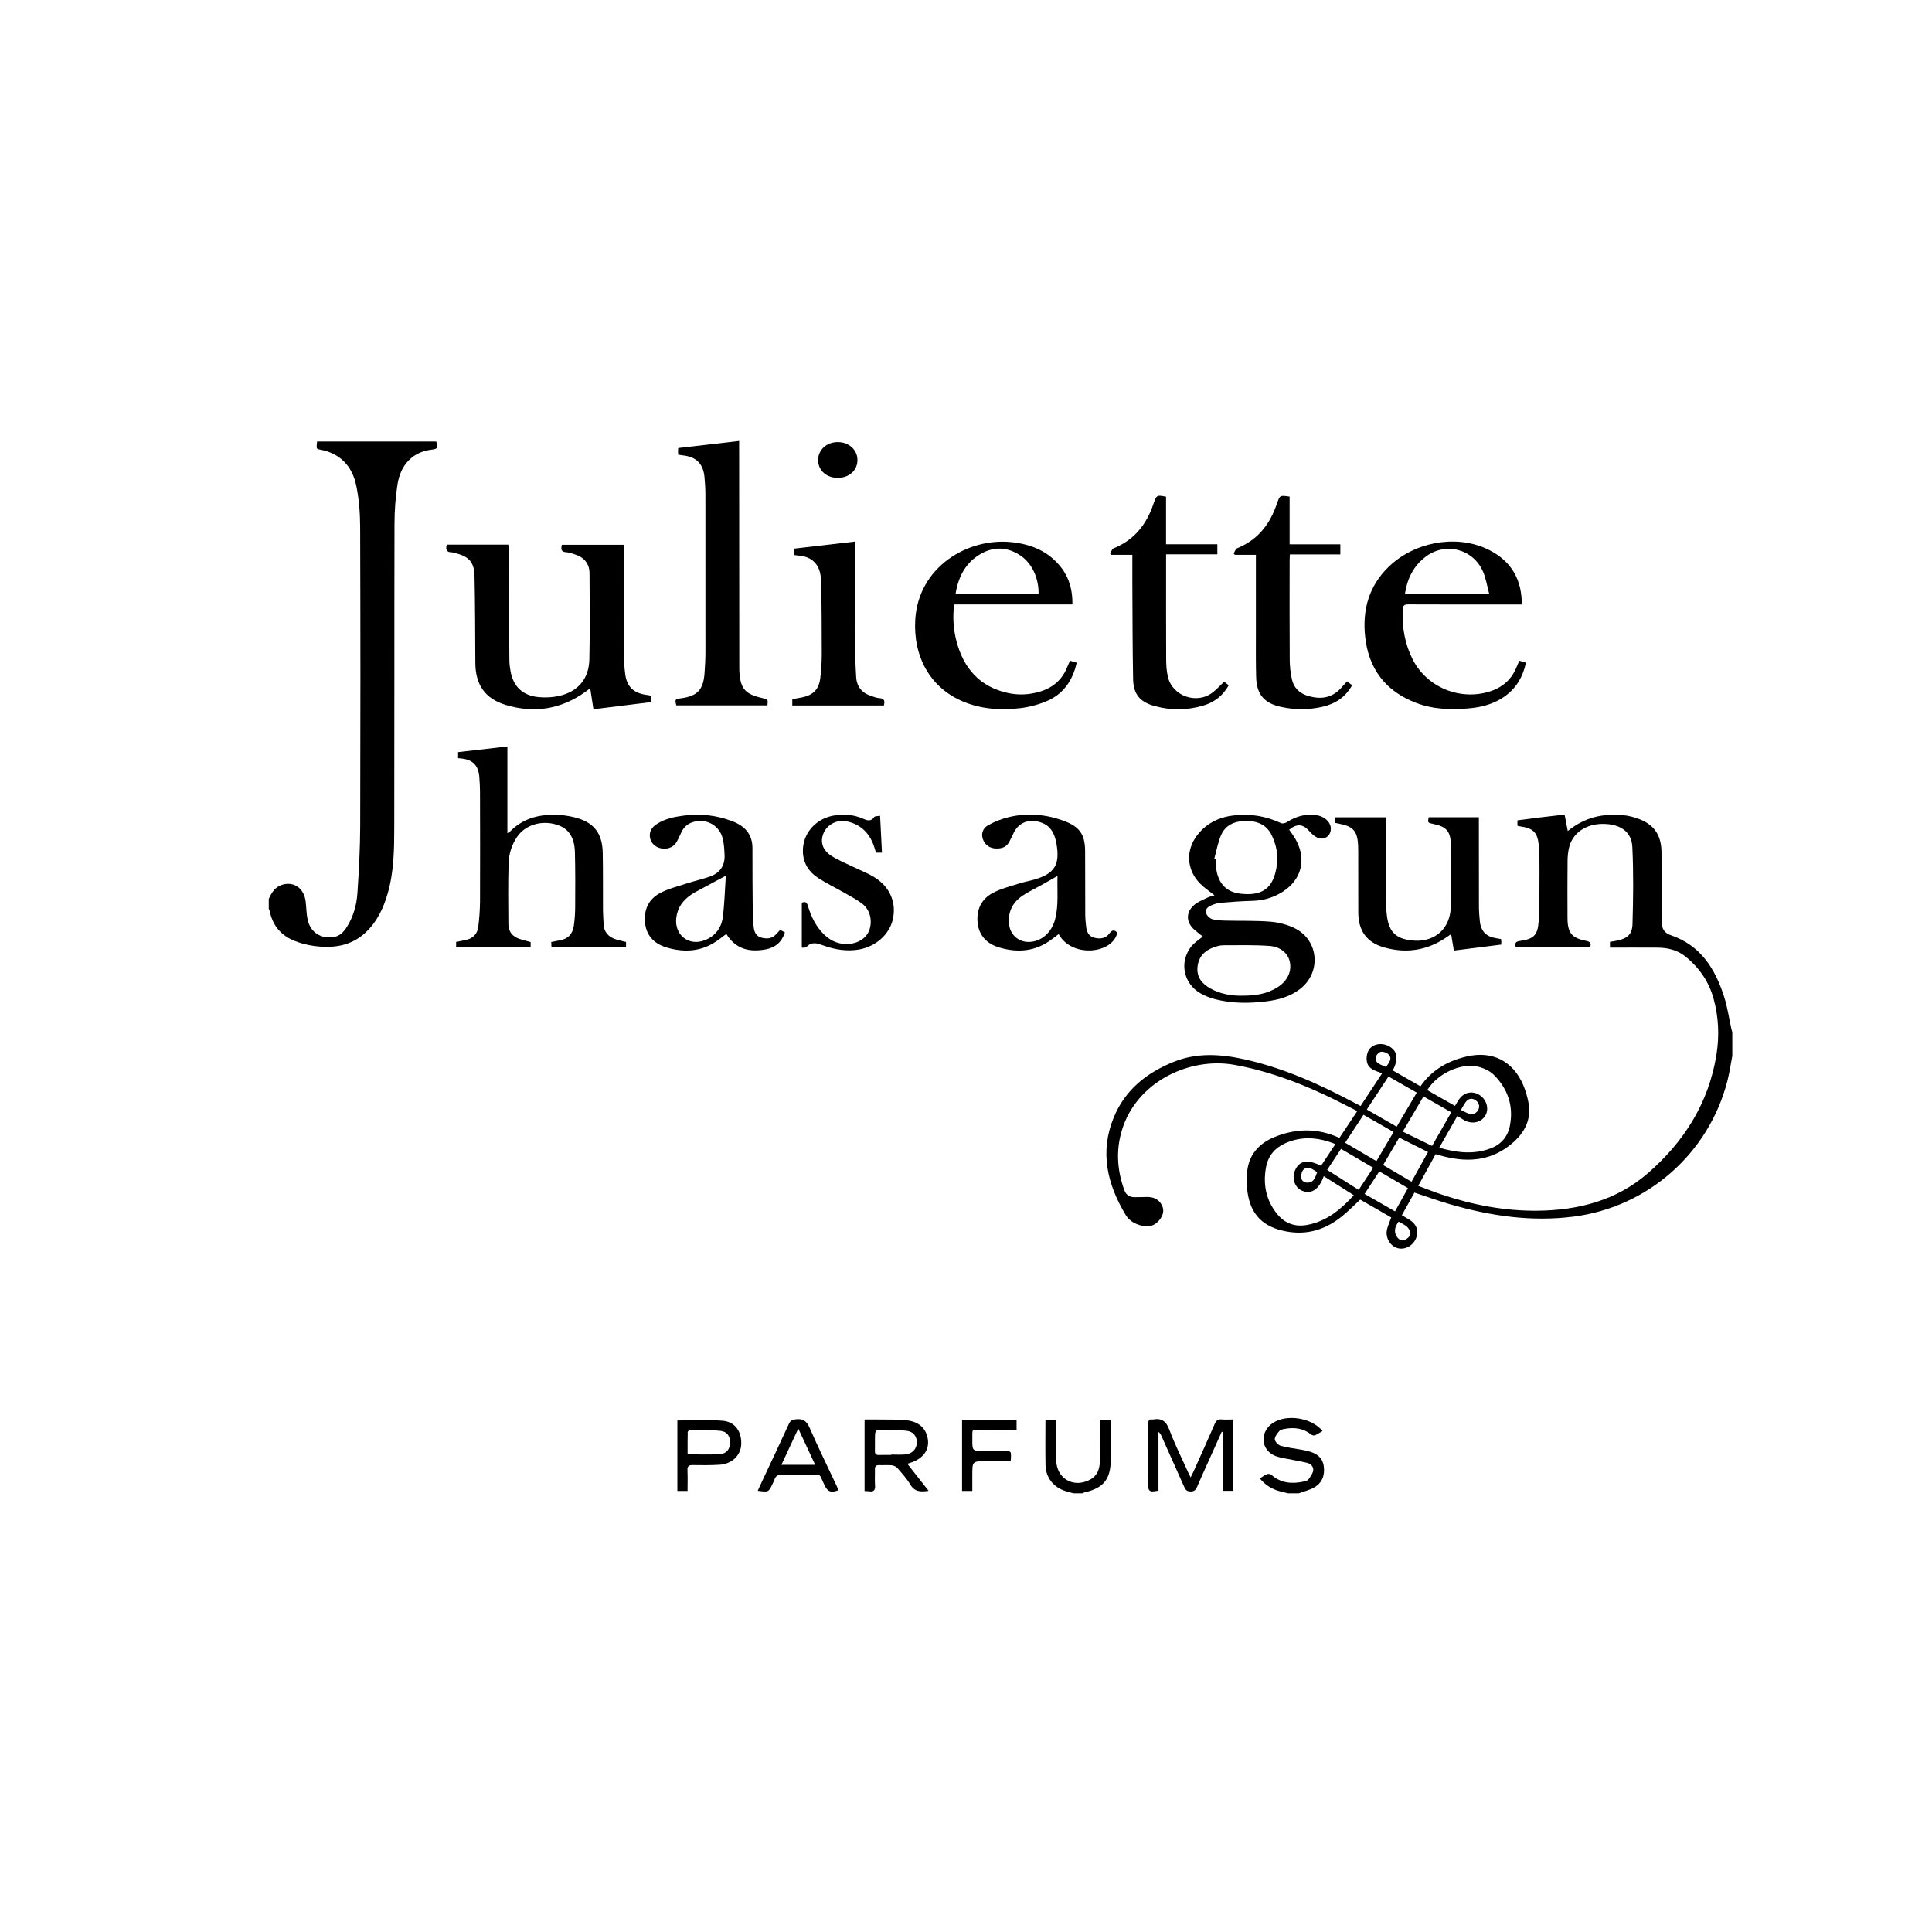
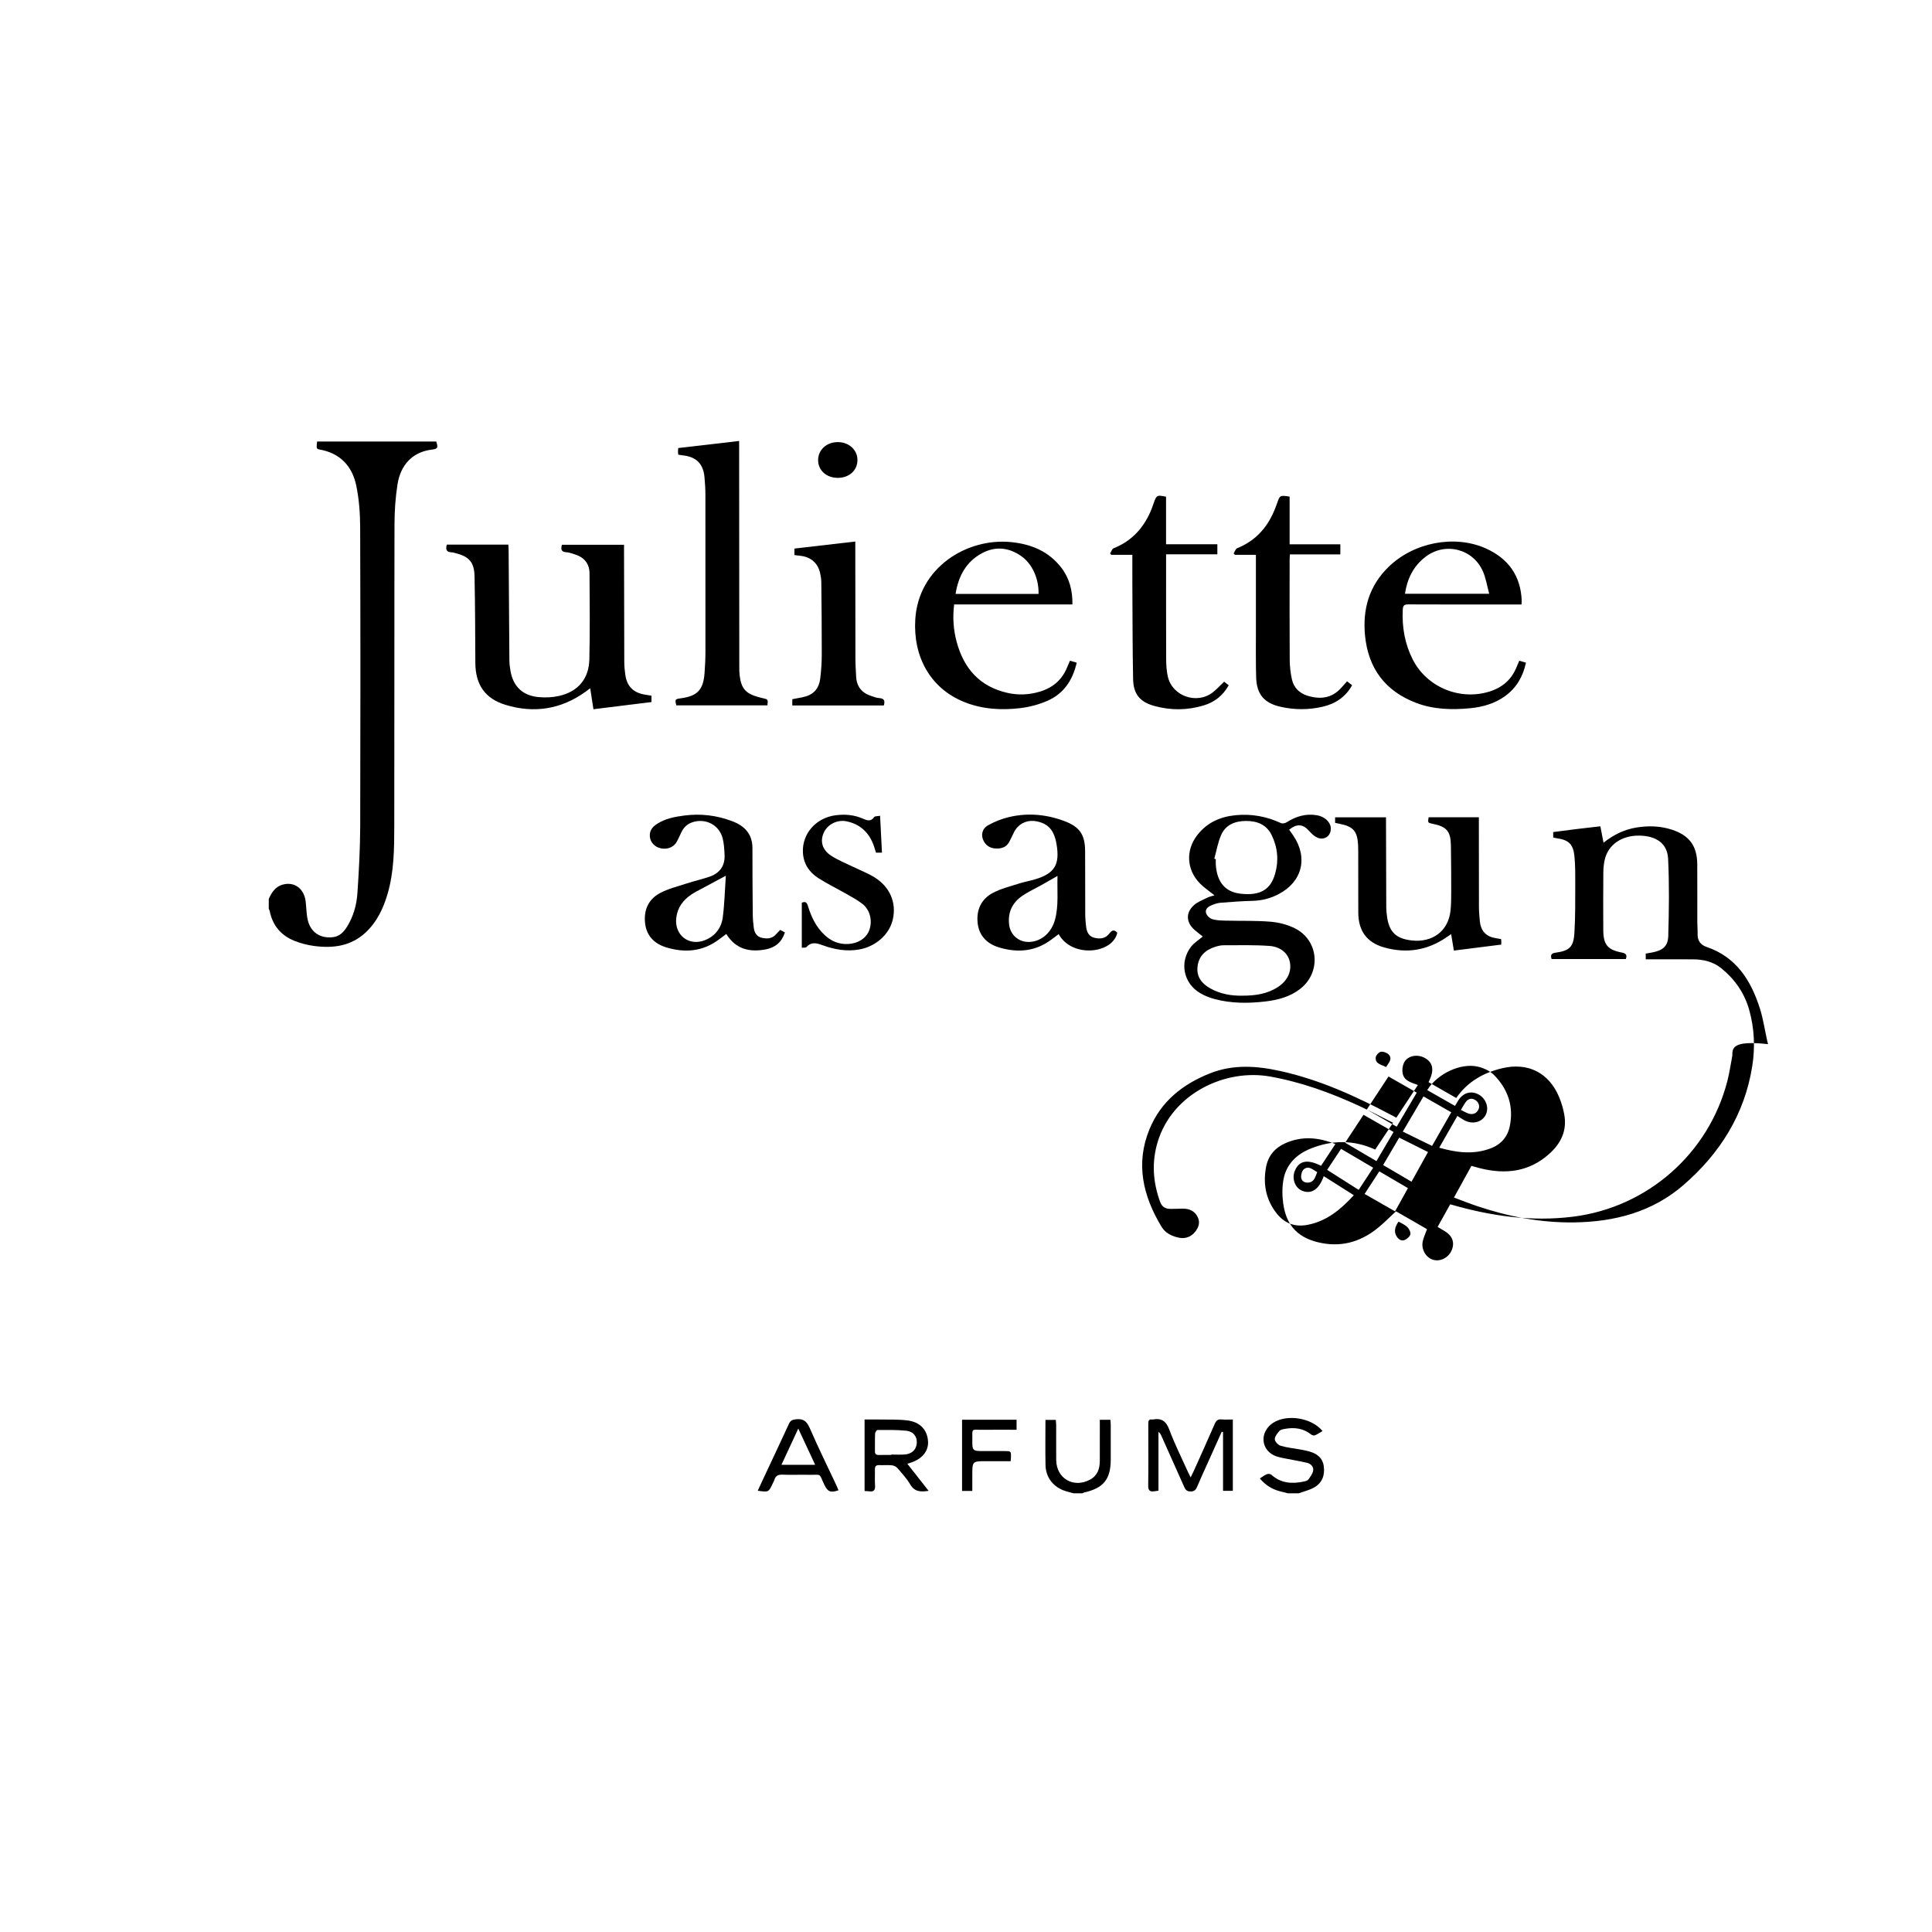
<svg xmlns="http://www.w3.org/2000/svg" version="1.1" id="Layer_1" x="0px" y="0px" viewBox="0 0 2834.646 2834.646" style="enable-background:new 0 0 2834.646 2834.646;" xml:space="preserve">
  <g id="_x36_F2Kw6.tif">
    <g>
      <g>
-         <path d="M2541.653,1549.096c-2.379,12.317-4.116,24.798-7.237,36.924c-27.42,106.564-117.309,185.391-226.128,199.072     c-61.625,7.748-121.513-0.992-180.54-18.156c-17.331-5.04-34.335-11.201-52.482-17.176c-5.824,10.461-12.031,21.61-18.47,33.176     c3.723,2.229,7.157,4.284,10.59,6.341c11.366,6.812,14.928,17.181,9.795,28.51c-4.817,10.631-16.662,16.489-27.04,13.372     c-10.398-3.123-17.599-15.101-15.221-26.72c1.214-5.932,3.99-11.545,6.359-18.134c-6.903-4.002-14.645-8.515-22.412-12.987     c-7.815-4.499-15.654-8.956-23.164-13.249c-8.773,8.131-16.788,16.279-25.542,23.535c-24.144,20.013-51.443,29.014-83.007,23.131     c-33.797-6.3-52.379-24.47-56.922-58.491c-1.549-11.597-1.673-23.933,0.52-35.363c4.23-22.05,19.131-36.477,39.403-44.691     c31.342-12.7,62.886-13.395,95.045,1.305c8.359-12.539,16.99-25.487,26.216-39.327c-16.636-8.314-32.995-17.016-49.789-24.777     c-41.781-19.31-84.776-34.841-130.344-43.036c-66.244-11.913-143.854,25.019-165.264,96.085     c-8.919,29.604-6.879,58.68,3.534,87.546c2.699,7.482,7.729,10.46,15.091,10.505c5.953,0.036,11.907-0.204,17.86-0.307     c9.823-0.17,17.834,3.176,22.345,12.367c3.823,7.79,1.428,14.875-3.575,21.264c-6.37,8.135-15.026,10.998-24.815,8.809     c-9.967-2.229-19.251-6.833-24.674-15.813c-27.282-45.178-38.635-92.777-17.551-143.609     c16.753-40.39,48.361-65.515,88.289-81.443c34.343-13.7,69.079-11.157,103.936-3.426     c57.398,12.731,110.351,36.835,161.962,64.245c2.473,1.313,4.959,2.601,7.855,4.119c10.595-16.073,20.898-31.703,31.607-47.949     c-9.635-3.692-20.184-5.852-22.377-17.085c-0.931-4.77-0.254-10.605,1.73-15.045c4.721-10.562,19.037-13.806,30.361-7.768     c12.748,6.797,14.86,18.369,5.893,35.667c13.471,7.719,26.986,15.463,40.642,23.289c16.673-24.066,40.061-37.167,67.481-43.671     c37.721-8.948,68.462,6.555,83.429,42.183c3.38,8.046,5.877,16.633,7.505,25.214c4.518,23.818-4.58,42.779-22.162,58.446     c-29.662,26.432-63.988,30.153-101.007,20.97c-4.375-1.085-8.702-2.364-12.981-3.533c-8.356,15.169-16.656,30.236-25.592,46.456     c11.8,4.375,22.968,8.855,34.357,12.68c45.902,15.413,92.986,24.39,141.524,23.794c59.494-0.73,115.064-15.144,160.844-54.802     c53.35-46.216,89.595-103.354,100.89-174.243c4.43-27.803,3.157-55.742-4.465-82.874c-6.865-24.438-20.947-44.695-40.691-60.778     c-11.991-9.768-26.238-13.161-41.334-13.278c-23.083-0.178-46.168-0.047-69.756-0.047c0-2.87,0-5.329,0-8.401     c3.076-0.533,6.301-1.038,9.504-1.656c15.363-2.962,23.094-8.869,23.535-24.222c1.086-37.805,1.618-75.73-0.247-113.477     c-1.107-22.419-17.754-33.556-42.694-33.731c-25.491-0.179-45.145,13.343-50.207,35.078c-1.446,6.206-2.059,12.73-2.111,19.115     c-0.23,28.109-0.259,56.221-0.081,84.331c0.137,21.56,6.277,28.997,27.437,33.096c5.88,1.139,7.82,3.498,5.657,9.461     c-36.259,0-72.57,0-108.903,0c-2.009-5.806-0.405-8.434,5.681-9.28c20.308-2.825,26.474-8.235,27.736-28.597     c1.486-23.975,1.187-48.072,1.286-72.118c0.056-13.559,0.107-27.194-1.187-40.665c-1.732-18.031-8.571-24.208-26.618-26.67     c-1.399-0.191-2.768-0.601-4.55-0.997c0-2.556,0-5.03,0-7.969c11.48-1.482,22.759-2.999,34.055-4.38     c11.331-1.385,22.679-2.635,35.133-4.073c1.502,7.784,3,15.541,4.646,24.073c14.719-11.697,30.598-19.467,48.601-22.335     c17.397-2.772,34.666-2.298,51.542,3.173c25.697,8.33,37.223,23.92,37.377,50.803c0.163,28.35,0.012,56.701,0.068,85.052     c0.011,5.713,0.65,11.436,0.445,17.135c-0.349,9.694,4.183,16.049,13.006,19.038c43.956,14.89,65.41,49.428,78.49,90.709     c4.783,15.095,7.044,30.989,10.474,46.515c0.405,1.833,0.93,3.639,1.399,5.457     C2541.653,1526.221,2541.653,1537.658,2541.653,1549.096z M1959.305,1678.589c-25.242-10.155-49.405-11.984-73.647-1.179     c-15.09,6.726-24.949,18.388-28.034,34.65c-4.743,25.006-0.389,48.357,15.783,68.595c11.54,14.441,26.676,19.961,45.028,16.451     c28.115-5.378,48.633-22.445,67.912-43.474c-15.027-9.525-29.468-18.678-44.146-27.982c-6.845,19.604-18.252,26.966-31.74,21.415     c-10.652-4.384-15.501-18.136-10.482-29.728c6.283-14.51,18.488-16.824,38.249-6.867     C1944.967,1700.276,1951.748,1690.019,1959.305,1678.589z M2094.055,1599.404c13.505,7.696,26.984,15.377,40.686,23.185     c1.924-3.163,3.393-5.592,4.874-8.013c7.094-11.597,19.435-14.926,30.635-8.267c10.49,6.238,14.777,19.665,9.471,29.665     c-5.658,10.662-19.049,14.104-31.009,7.806c-3.467-1.826-6.681-4.133-10.44-6.488c-8.933,15.635-17.574,30.76-26.63,46.611     c25.664,7.335,50.003,10.286,74.638,1.304c15.891-5.794,25.757-17.015,29-33.383c5.708-28.806-2.896-53.908-23.078-74.411     c-6.091-6.188-15.531-10.57-24.167-12.483C2142.558,1559.288,2108.768,1575.524,2094.055,1599.404z M2037.225,1579.439     c-10.868,16.543-21.234,32.321-31.844,48.471c14.979,8.595,29.144,16.723,43.85,25.162c9.907-16.806,19.515-33.103,29.45-49.957     C2064.735,1595.151,2051.381,1587.524,2037.225,1579.439z M2129.329,1631.976c-13.821-7.896-26.972-15.408-40.771-23.291     c-10.026,17.041-19.852,33.74-30.375,51.626c14.843,7.248,28.781,14.054,42.938,20.967     C2110.884,1664.214,2119.846,1648.551,2129.329,1631.976z M2044.678,1660.841c-14.947-8.54-29.467-16.836-44.117-25.206     c-9.137,13.877-17.844,27.101-26.97,40.96c15.513,9.119,30.514,17.937,45.922,26.995     C2028.027,1689.126,2036.18,1675.276,2044.678,1660.841z M2052.929,1669.142c-7.896,13.461-15.652,26.681-23.589,40.213     c14.282,8.39,27.745,16.299,41.655,24.47c8.29-14.932,16.296-29.352,24.177-43.547     C2080.774,1683.073,2067.198,1676.281,2052.929,1669.142z M1967.6,1685.617c-6.888,10.408-13.494,20.388-20.401,30.824     c15.727,9.975,30.649,19.44,46.282,29.356c7.255-11.069,14.092-21.499,21.291-32.481     C1998.603,1703.821,1983.339,1694.859,1967.6,1685.617z M2065.766,1743.223c-14.552-8.519-28.334-16.588-42.016-24.597     c-7.529,11.527-14.459,22.139-21.605,33.08c15.01,8.597,29.541,16.92,44.677,25.59     C2053.224,1765.781,2059.294,1754.864,2065.766,1743.223z M2052.015,1792.349c-6.235,8.497-6.806,15.836-2.457,22.307     c2.853,4.244,7.063,6.547,11.499,4.605c3.454-1.512,7.585-5.046,8.257-8.328c0.653-3.188-1.889-8.032-4.522-10.643     C2061.383,1796.908,2056.493,1795.016,2052.015,1792.349z M2143.457,1628.525c4.917,2.267,8.77,4.948,12.984,5.767     c5.855,1.138,10.765-1.506,13.101-7.316c2.038-5.068-0.822-11.028-6.067-13.633c-5.852-2.906-10.104-0.405-13.445,4.233     C2147.846,1620.608,2146.148,1623.992,2143.457,1628.525z M1932.62,1719.763c-6.583-3.572-12.402-10.046-19.593-4.194     c-2.799,2.278-4.342,7.877-4.022,11.763c0.413,5.014,4.567,8.193,10.183,7.82     C1928.365,1734.542,1929.678,1726.895,1932.62,1719.763z M2033.596,1565.602c3.659-5.92,9.452-11.207,4.558-17.669     c-2.306-3.045-8.066-5.216-11.923-4.782c-2.987,0.336-7.472,5.147-7.769,8.3     C2017.537,1561.305,2026.956,1561.777,2033.596,1565.602z" />
+         <path d="M2541.653,1549.096c-2.379,12.317-4.116,24.798-7.237,36.924c-27.42,106.564-117.309,185.391-226.128,199.072     c-61.625,7.748-121.513-0.992-180.54-18.156c-5.824,10.461-12.031,21.61-18.47,33.176     c3.723,2.229,7.157,4.284,10.59,6.341c11.366,6.812,14.928,17.181,9.795,28.51c-4.817,10.631-16.662,16.489-27.04,13.372     c-10.398-3.123-17.599-15.101-15.221-26.72c1.214-5.932,3.99-11.545,6.359-18.134c-6.903-4.002-14.645-8.515-22.412-12.987     c-7.815-4.499-15.654-8.956-23.164-13.249c-8.773,8.131-16.788,16.279-25.542,23.535c-24.144,20.013-51.443,29.014-83.007,23.131     c-33.797-6.3-52.379-24.47-56.922-58.491c-1.549-11.597-1.673-23.933,0.52-35.363c4.23-22.05,19.131-36.477,39.403-44.691     c31.342-12.7,62.886-13.395,95.045,1.305c8.359-12.539,16.99-25.487,26.216-39.327c-16.636-8.314-32.995-17.016-49.789-24.777     c-41.781-19.31-84.776-34.841-130.344-43.036c-66.244-11.913-143.854,25.019-165.264,96.085     c-8.919,29.604-6.879,58.68,3.534,87.546c2.699,7.482,7.729,10.46,15.091,10.505c5.953,0.036,11.907-0.204,17.86-0.307     c9.823-0.17,17.834,3.176,22.345,12.367c3.823,7.79,1.428,14.875-3.575,21.264c-6.37,8.135-15.026,10.998-24.815,8.809     c-9.967-2.229-19.251-6.833-24.674-15.813c-27.282-45.178-38.635-92.777-17.551-143.609     c16.753-40.39,48.361-65.515,88.289-81.443c34.343-13.7,69.079-11.157,103.936-3.426     c57.398,12.731,110.351,36.835,161.962,64.245c2.473,1.313,4.959,2.601,7.855,4.119c10.595-16.073,20.898-31.703,31.607-47.949     c-9.635-3.692-20.184-5.852-22.377-17.085c-0.931-4.77-0.254-10.605,1.73-15.045c4.721-10.562,19.037-13.806,30.361-7.768     c12.748,6.797,14.86,18.369,5.893,35.667c13.471,7.719,26.986,15.463,40.642,23.289c16.673-24.066,40.061-37.167,67.481-43.671     c37.721-8.948,68.462,6.555,83.429,42.183c3.38,8.046,5.877,16.633,7.505,25.214c4.518,23.818-4.58,42.779-22.162,58.446     c-29.662,26.432-63.988,30.153-101.007,20.97c-4.375-1.085-8.702-2.364-12.981-3.533c-8.356,15.169-16.656,30.236-25.592,46.456     c11.8,4.375,22.968,8.855,34.357,12.68c45.902,15.413,92.986,24.39,141.524,23.794c59.494-0.73,115.064-15.144,160.844-54.802     c53.35-46.216,89.595-103.354,100.89-174.243c4.43-27.803,3.157-55.742-4.465-82.874c-6.865-24.438-20.947-44.695-40.691-60.778     c-11.991-9.768-26.238-13.161-41.334-13.278c-23.083-0.178-46.168-0.047-69.756-0.047c0-2.87,0-5.329,0-8.401     c3.076-0.533,6.301-1.038,9.504-1.656c15.363-2.962,23.094-8.869,23.535-24.222c1.086-37.805,1.618-75.73-0.247-113.477     c-1.107-22.419-17.754-33.556-42.694-33.731c-25.491-0.179-45.145,13.343-50.207,35.078c-1.446,6.206-2.059,12.73-2.111,19.115     c-0.23,28.109-0.259,56.221-0.081,84.331c0.137,21.56,6.277,28.997,27.437,33.096c5.88,1.139,7.82,3.498,5.657,9.461     c-36.259,0-72.57,0-108.903,0c-2.009-5.806-0.405-8.434,5.681-9.28c20.308-2.825,26.474-8.235,27.736-28.597     c1.486-23.975,1.187-48.072,1.286-72.118c0.056-13.559,0.107-27.194-1.187-40.665c-1.732-18.031-8.571-24.208-26.618-26.67     c-1.399-0.191-2.768-0.601-4.55-0.997c0-2.556,0-5.03,0-7.969c11.48-1.482,22.759-2.999,34.055-4.38     c11.331-1.385,22.679-2.635,35.133-4.073c1.502,7.784,3,15.541,4.646,24.073c14.719-11.697,30.598-19.467,48.601-22.335     c17.397-2.772,34.666-2.298,51.542,3.173c25.697,8.33,37.223,23.92,37.377,50.803c0.163,28.35,0.012,56.701,0.068,85.052     c0.011,5.713,0.65,11.436,0.445,17.135c-0.349,9.694,4.183,16.049,13.006,19.038c43.956,14.89,65.41,49.428,78.49,90.709     c4.783,15.095,7.044,30.989,10.474,46.515c0.405,1.833,0.93,3.639,1.399,5.457     C2541.653,1526.221,2541.653,1537.658,2541.653,1549.096z M1959.305,1678.589c-25.242-10.155-49.405-11.984-73.647-1.179     c-15.09,6.726-24.949,18.388-28.034,34.65c-4.743,25.006-0.389,48.357,15.783,68.595c11.54,14.441,26.676,19.961,45.028,16.451     c28.115-5.378,48.633-22.445,67.912-43.474c-15.027-9.525-29.468-18.678-44.146-27.982c-6.845,19.604-18.252,26.966-31.74,21.415     c-10.652-4.384-15.501-18.136-10.482-29.728c6.283-14.51,18.488-16.824,38.249-6.867     C1944.967,1700.276,1951.748,1690.019,1959.305,1678.589z M2094.055,1599.404c13.505,7.696,26.984,15.377,40.686,23.185     c1.924-3.163,3.393-5.592,4.874-8.013c7.094-11.597,19.435-14.926,30.635-8.267c10.49,6.238,14.777,19.665,9.471,29.665     c-5.658,10.662-19.049,14.104-31.009,7.806c-3.467-1.826-6.681-4.133-10.44-6.488c-8.933,15.635-17.574,30.76-26.63,46.611     c25.664,7.335,50.003,10.286,74.638,1.304c15.891-5.794,25.757-17.015,29-33.383c5.708-28.806-2.896-53.908-23.078-74.411     c-6.091-6.188-15.531-10.57-24.167-12.483C2142.558,1559.288,2108.768,1575.524,2094.055,1599.404z M2037.225,1579.439     c-10.868,16.543-21.234,32.321-31.844,48.471c14.979,8.595,29.144,16.723,43.85,25.162c9.907-16.806,19.515-33.103,29.45-49.957     C2064.735,1595.151,2051.381,1587.524,2037.225,1579.439z M2129.329,1631.976c-13.821-7.896-26.972-15.408-40.771-23.291     c-10.026,17.041-19.852,33.74-30.375,51.626c14.843,7.248,28.781,14.054,42.938,20.967     C2110.884,1664.214,2119.846,1648.551,2129.329,1631.976z M2044.678,1660.841c-14.947-8.54-29.467-16.836-44.117-25.206     c-9.137,13.877-17.844,27.101-26.97,40.96c15.513,9.119,30.514,17.937,45.922,26.995     C2028.027,1689.126,2036.18,1675.276,2044.678,1660.841z M2052.929,1669.142c-7.896,13.461-15.652,26.681-23.589,40.213     c14.282,8.39,27.745,16.299,41.655,24.47c8.29-14.932,16.296-29.352,24.177-43.547     C2080.774,1683.073,2067.198,1676.281,2052.929,1669.142z M1967.6,1685.617c-6.888,10.408-13.494,20.388-20.401,30.824     c15.727,9.975,30.649,19.44,46.282,29.356c7.255-11.069,14.092-21.499,21.291-32.481     C1998.603,1703.821,1983.339,1694.859,1967.6,1685.617z M2065.766,1743.223c-14.552-8.519-28.334-16.588-42.016-24.597     c-7.529,11.527-14.459,22.139-21.605,33.08c15.01,8.597,29.541,16.92,44.677,25.59     C2053.224,1765.781,2059.294,1754.864,2065.766,1743.223z M2052.015,1792.349c-6.235,8.497-6.806,15.836-2.457,22.307     c2.853,4.244,7.063,6.547,11.499,4.605c3.454-1.512,7.585-5.046,8.257-8.328c0.653-3.188-1.889-8.032-4.522-10.643     C2061.383,1796.908,2056.493,1795.016,2052.015,1792.349z M2143.457,1628.525c4.917,2.267,8.77,4.948,12.984,5.767     c5.855,1.138,10.765-1.506,13.101-7.316c2.038-5.068-0.822-11.028-6.067-13.633c-5.852-2.906-10.104-0.405-13.445,4.233     C2147.846,1620.608,2146.148,1623.992,2143.457,1628.525z M1932.62,1719.763c-6.583-3.572-12.402-10.046-19.593-4.194     c-2.799,2.278-4.342,7.877-4.022,11.763c0.413,5.014,4.567,8.193,10.183,7.82     C1928.365,1734.542,1929.678,1726.895,1932.62,1719.763z M2033.596,1565.602c3.659-5.92,9.452-11.207,4.558-17.669     c-2.306-3.045-8.066-5.216-11.923-4.782c-2.987,0.336-7.472,5.147-7.769,8.3     C2017.537,1561.305,2026.956,1561.777,2033.596,1565.602z" />
        <path d="M394.347,1318.925c4.15-9.374,9.397-17.784,20.001-20.886c17.244-5.044,31.799,5.436,34.117,24.56     c1.087,8.965,1.008,18.164,2.986,26.911c4.151,18.355,18.523,27.81,37.212,25.499c9.649-1.193,15.682-7.561,20.453-15.232     c9.378-15.078,14.131-31.969,15.295-49.327c2.196-32.772,3.993-65.64,4.088-98.473c0.422-146.059,0.402-292.121-0.066-438.18     c-0.066-20.596-1.582-41.582-5.816-61.674c-5.971-28.334-23.652-47.192-53.448-52.542c-5.02-0.901-5.031-1.138-3.928-11.803     c58.209,0,116.477,0,174.802,0c3.072,9.586,2.34,10.829-7.25,12.031c-26.606,3.335-45.003,21.258-49.639,51.195     c-2.938,18.975-4.293,38.376-4.339,57.591c-0.351,147.727-0.042,295.456-0.343,443.184c-0.068,33.537-0.265,67.212-9.862,99.883     c-6.264,21.325-15.556,40.937-32.062,56.407c-21.499,20.15-47.706,23.506-75.329,19.922c-10.256-1.331-20.642-4.016-30.187-7.972     c-19.013-7.88-30.97-22.371-35.224-42.818c-0.285-1.369-0.965-2.655-1.461-3.98     C394.347,1328.456,394.347,1323.69,394.347,1318.925z" />
        <path d="M1889.741,2191c-4.111-1.034-8.236-2.016-12.33-3.114c-11.34-3.042-20.826-8.984-28.995-18.694     c3.62-2.262,6.76-4.756,10.322-6.23c1.814-0.75,5.145-0.507,6.501,0.716c14.19,12.8,30.693,13.795,48.197,9.951     c2.264-0.497,5.136-1.332,6.325-3.006c2.881-4.057,6.312-8.506,6.971-13.158c0.799-5.646-3.704-9.961-9.154-11.233     c-11.533-2.692-23.25-4.587-34.87-6.916c-3.479-0.697-6.975-1.501-10.314-2.68c-19.552-6.906-24.764-29.203-10.361-44.216     c1.635-1.705,3.491-3.267,5.458-4.574c20.325-13.509,56.711-7.898,72.967,11.761c-3.704,2.17-7.189,4.595-11.007,6.251     c-1.454,0.631-4.176,0.114-5.466-0.933c-11.656-9.458-24.948-11.011-39.095-8.419c-2.748,0.504-6.197,1.202-7.795,3.098     c-3.016,3.58-6.884,8.191-6.69,12.194c0.166,3.417,4.992,8.432,8.692,9.502c9.738,2.815,19.996,3.81,30.025,5.649     c4.196,0.77,8.401,1.618,12.489,2.816c10.787,3.163,18.893,9.313,20.593,21.148c1.931,13.443-2.161,24.888-14.325,31.663     c-6.895,3.84-14.904,5.681-22.411,8.423C1900.225,2191,1894.983,2191,1889.741,2191z" />
        <path d="M1575.222,2191c-3.864-1.054-7.76-2.001-11.586-3.181c-17.916-5.523-29.284-19.749-29.65-38.437     c-0.428-21.858-0.1-43.732-0.1-66.144c5.102,0,9.721,0,15.212,0c0.175,2.583,0.513,5.325,0.522,8.068     c0.052,16.903-0.083,33.806,0.057,50.708c0.225,27.285,25.401,41.93,49.65,28.911c10.984-5.897,14.276-15.959,14.315-27.576     c0.057-17.141,0.021-34.281,0.023-51.422c0-2.794,0-5.588,0-8.797c5.567,0,10.196,0,15.536,0     c0.174,2.668,0.475,5.196,0.481,7.724c0.042,16.903,0.08,33.805,0.007,50.708c-0.125,28.923-10.558,41.75-39.041,48.234     c-0.898,0.204-1.708,0.794-2.559,1.205C1583.8,2191,1579.511,2191,1575.222,2191z" />
        <path d="M655.595,799.083c29.987,0,59.69,0,90.257,0c0.147,3.09,0.393,6.062,0.413,9.037     c0.361,53.583,0.646,107.166,1.106,160.748c0.047,5.442,0.766,10.94,1.759,16.303c4.086,22.062,17.73,35.285,40.59,37.567     c10.02,1,20.629,0.547,30.438-1.638c27.714-6.175,43.883-24.976,44.553-53.596c0.986-42.101,0.487-84.242,0.239-126.364     c-0.086-14.689-8.353-23.789-22.187-27.976c-3.865-1.169-7.788-2.713-11.741-2.9c-7.676-0.364-8.378-4.457-6.601-10.951     c29.989,0,60.078,0,91.169,0c0,2.921-0.004,5.704,0.001,8.488c0.099,54.542,0.153,109.083,0.363,163.625     c0.024,6.164,0.611,12.369,1.48,18.478c2.448,17.2,11.817,26.503,29.046,29.307c3.017,0.491,6.034,0.979,9.382,1.522     c0,2.93,0,5.68,0,9.305c-28.03,3.476-56.026,6.948-85.158,10.561c-1.579-10.258-3.08-20.003-4.744-30.809     c-2.625,1.969-4.761,3.633-6.959,5.209c-35.927,25.771-75.393,31.926-117.293,19.175c-30.242-9.203-44.103-29.927-44.279-61.422     c-0.237-42.388-0.281-84.782-1.173-127.157c-0.442-20.982-8.115-29.182-28.55-34.181c-1.616-0.395-3.246-1.034-4.872-1.042     C655.314,810.335,653.394,806.479,655.595,799.083z" />
-         <path d="M918.563,1382.103c0,2.561,0,4.901,0,7.729c-36.324,0-72.626,0-109.398,0c-0.121-2.389-0.236-4.669-0.388-7.672     c4.562-0.912,8.877-1.855,13.221-2.627c11.599-2.061,18.095-9.46,19.82-20.548c1.456-9.363,2.037-18.939,2.096-28.427     c0.165-26.668,0.296-53.351-0.389-80.006c-0.596-23.18-9.995-35.973-28.411-41.076c-22.096-6.123-44.932,1.363-56.541,18.569     c-7.949,11.782-11.977,25.194-12.367,39.005c-0.839,29.721-0.528,59.481-0.274,89.222c0.091,10.646,6.056,17.83,16.1,21.267     c5.351,1.832,10.893,3.102,16.534,4.677c0,2.518,0,4.861,0,7.654c-36.388,0-72.697,0-109.319,0c0-2.546,0-4.843,0-7.797     c4.494-0.927,9.054-1.937,13.642-2.799c10.953-2.06,17.568-8.878,18.892-19.573c1.574-12.717,2.484-25.595,2.541-38.408     c0.237-53.11,0.083-106.221-0.037-159.332c-0.017-7.375-0.481-14.76-1.021-22.119c-1.228-16.744-9.848-25.416-26.536-26.979     c-1.388-0.13-2.772-0.297-4.595-0.494c0-2.994,0-5.68,0-8.856c24.071-2.761,47.852-5.489,72.329-8.297c0,42.546,0,84.364,0,127.2     c1.817-1.045,2.911-1.392,3.61-2.118c17.901-18.604,40.58-25.066,65.447-24.883c9.663,0.071,19.531,1.351,28.924,3.645     c28.601,6.987,41.357,22.888,41.914,52.325c0.536,28.333,0.196,56.681,0.369,85.022c0.039,6.416,0.668,12.826,0.923,19.243     c0.496,12.48,7.558,19.533,18.956,22.912C909.136,1379.903,913.77,1380.898,918.563,1382.103z" />
        <path d="M1781.949,1313.621c-7.552-6.064-14.97-10.961-21.101-17.136c-20.064-20.209-21.537-48.99-4.052-71.383     c14.196-18.18,33.331-26.781,55.98-29.008c23.374-2.298,45.433,1.719,66.671,11.558c2.136,0.989,5.997,0.274,8.136-1.092     c13.768-8.79,28.408-13.218,44.794-10.38c10.683,1.851,19.094,9.29,20.082,17.671c1.386,11.764-8.825,19.935-19.744,15.092     c-4.541-2.014-8.531-5.945-11.913-9.764c-9.031-10.198-17.914-11.058-29.334-1.82c2.008,2.84,4.092,5.675,6.06,8.589     c22.007,32.586,13.132,67.849-21.641,85.999c-11.786,6.151-24.215,9.399-37.627,9.755c-15.934,0.423-31.863,1.536-47.752,2.86     c-4.62,0.385-9.244,2.155-13.596,3.945c-4.946,2.034-9.166,6.044-7.272,11.497c1.239,3.568,5.346,7.5,8.969,8.577     c6.249,1.857,13.111,2.017,19.734,2.186c21.9,0.558,43.891-0.205,65.682,1.565c12.041,0.978,24.624,4.224,35.455,9.527     c35.438,17.351,39.486,64.532,8.353,88.904c-14.949,11.702-32.558,16.37-50.976,18.567c-24.997,2.981-49.944,3.022-74.457-3.43     c-7.278-1.916-14.55-4.765-21.063-8.511c-24.943-14.345-31.331-45.525-13.801-68.381c4.443-5.793,11.206-9.807,17.214-14.902     c-3.495-2.806-8.039-6.152-12.24-9.883c-12.392-11.004-12.998-25.343-0.51-36.342c5.514-4.857,12.969-7.59,19.722-10.926     C1774.821,1315.422,1778.351,1314.761,1781.949,1313.621z M1821.719,1460.872c19.984,0.078,37.491-2.483,53.073-12.594     c14.195-9.211,20.525-22.649,17.665-36.874c-2.468-12.273-13.189-22.329-29.833-23.529c-22.481-1.621-45.135-0.978-67.715-0.975     c-4.192,0-8.51,1.175-12.552,2.481c-14.359,4.636-23.867,13.94-25.384,29.439c-1.464,14.962,6.732,24.677,19.084,31.533     C1790.842,1458.56,1806.918,1461.069,1821.719,1460.872z M1781.606,1259.971c0.736,0.182,1.471,0.365,2.207,0.547     c0,2.851-0.182,5.716,0.028,8.552c1.853,24.999,13.512,39.551,36.304,42.179c29.57,3.41,44.187-6.641,50.64-29.028     c5.617-19.486,3.939-38.63-4.95-56.871c-7.583-15.561-21.315-20.896-37.618-20.827c-16.073,0.068-30.051,5.432-36.706,20.939     C1786.829,1236.373,1784.813,1248.428,1781.606,1259.971z" />
        <path d="M995.057,667.113c-0.127-1.981-0.29-3.385-0.288-4.788c0.002-1.402,0.17-2.803,0.316-4.961     c29.519-3.421,58.959-6.833,89.39-10.36c0,3.619-0.002,6.631,0,9.643c0.069,107.404,0.132,214.809,0.227,322.213     c0.004,4.043,0.026,8.119,0.512,12.123c2.325,19.163,8.811,26.597,27.399,31.739c2.062,0.57,4.14,1.096,6.229,1.558     c8.096,1.789,8.099,1.776,7.131,10.666c-44.512,0-89.094,0-133.677-0.002c-2.205-8.812-1.922-9.251,6.683-10.4     c24.006-3.204,32.804-12.256,34.702-36.423c0.838-10.667,1.327-21.389,1.34-32.088c0.096-76.684,0.069-153.367-0.045-230.051     c-0.013-8.554-0.547-17.131-1.315-25.655c-1.805-20.034-12.141-30.195-32.314-32.262     C999.468,667.874,997.607,667.505,995.057,667.113z" />
        <path d="M1573.464,886.834c-58.081,0-115.597,0-173.553,0c-2.32,19.055-1.102,37.13,3.724,54.973     c10.624,39.281,34.086,65.809,74.875,74.876c15.624,3.473,31.144,2.777,46.566-1.736c19.267-5.638,33.089-17.222,40.669-35.982     c1.234-3.054,2.624-6.045,4.164-9.572c3.32,0.971,6.379,1.867,9.834,2.877c-5.813,25.794-19.118,45.495-42.951,55.935     c-12.428,5.444-26.149,9.12-39.628,10.74c-28.381,3.411-56.735,1.654-83.556-9.401c-48.937-20.171-74.012-66.407-70.722-120.623     c4.658-76.756,76.376-120.034,140.707-113.537c29.432,2.973,54.908,13.415,73.447,37.367     C1569.146,848.39,1573.773,866.475,1573.464,886.834z M1523.786,871.39c0.505-22.585-9.356-44.226-25.497-55.542     c-18.401-12.901-38.224-14.67-57.89-3.974c-23.142,12.587-34.248,33.637-38.398,59.517     C1442.998,871.39,1483.133,871.39,1523.786,871.39z" />
        <path d="M2232.336,886.916c-3.175,0-5.975,0-8.774,0c-52.415,0-104.831,0.117-157.244-0.152     c-6.353-0.033-7.901,1.883-8.188,7.982c-1.197,25.501,3.022,49.84,14.544,72.675c20.45,40.53,68.545,60.658,112.066,47.42     c18.96-5.767,32.6-17.165,40.175-35.604c1.259-3.064,2.607-6.092,4.202-9.809c3.171,0.922,6.213,1.807,9.783,2.845     c-4.344,20.367-13.848,36.819-30.383,48.853c-15.253,11.101-32.765,16.163-51.256,17.963     c-27.029,2.631-53.987,1.939-79.629-7.842c-45.25-17.26-70.185-50.689-74.857-98.791c-3.764-38.76,6.087-73.135,34.743-100.911     c36.747-35.619,96.278-47.294,141.974-27.114c33.233,14.676,51.734,40.09,53.178,76.99     C2232.734,883.018,2232.485,884.627,2232.336,886.916z M2061.353,871.181c41.115,0,81.451,0,123.604,0     c-3.083-11.412-4.74-22.381-8.951-32.261c-14.424-33.838-55.736-44.229-84.792-21.718     C2073.777,830.711,2064.685,849.07,2061.353,871.181z" />
        <path d="M1958.869,1207.296c0-2.98,0-5.301,0-8.11c24.659,0,49.089,0,74.692,0c0,2.793-0.006,5.541,0.001,8.289     c0.103,41.208,0.169,82.417,0.364,123.624c0.023,4.738,0.538,9.506,1.213,14.204c3.201,22.289,13.228,31.868,35.866,34.495     c30.669,3.559,53.789-13.687,57.151-43.158c1.076-9.436,1.069-19.026,1.075-28.546c0.016-22.627-0.101-45.256-0.46-67.88     c-0.326-20.553-6.349-27.479-26.534-31.483c-7.438-1.475-7.438-1.475-6.186-9.617c24.156,0,48.381,0,73.755,0     c0,2.442-0.001,4.942,0,7.442c0.018,40.971-0.033,81.943,0.115,122.914c0.027,7.605,0.531,15.243,1.388,22.801     c1.611,14.22,9.6,22.162,23.715,24.28c2.338,0.351,4.658,0.82,7.287,1.288c0.166,1.209,0.406,2.341,0.456,3.48     c0.051,1.182-0.082,2.372-0.181,4.607c-22.681,2.863-45.467,5.738-69.452,8.766c-1.318-7.954-2.604-15.717-4.001-24.146     c-2.327,1.586-4.417,2.992-6.488,4.425c-28.229,19.526-59.076,24.383-91.831,15.09c-25.641-7.274-37.874-24.555-37.92-51.186     c-0.052-30.014-0.051-60.028-0.09-90.042c-0.004-3.096-0.022-6.197-0.199-9.286c-1.148-20.045-7.131-26.887-26.855-30.82     C1963.663,1208.314,1961.584,1207.863,1958.869,1207.296z" />
        <path d="M1892.13,728.596c0,23.285,0,46.294,0,70.049c25.086,0,49.5,0,74.426,0c0,5.136,0,9.537,0,14.756     c-24.367,0-48.764,0-74.016,0c-0.159,3.261-0.387,5.763-0.388,8.266c-0.021,48.841-0.188,97.684,0.132,146.523     c0.063,9.665,1.17,19.514,3.325,28.928c2.738,11.957,10.941,19.994,22.689,23.62c18.666,5.763,35.791,3.941,49.582-11.617     c2.676-3.019,5.402-5.992,8.562-9.492c2.477,1.926,4.822,3.751,7.401,5.757c-9.766,17.445-24.695,27.241-43.321,31.545     c-20.219,4.673-40.626,4.693-60.919,0.247c-24.825-5.439-35.897-18.312-36.588-43.727c-0.622-22.856-0.325-45.739-0.352-68.61     c-0.041-34.07-0.011-68.14-0.011-102.209c0-2.579,0-5.158,0-8.628c-10.636,0-20.733,0-30.831,0     c-0.609-0.656-1.217-1.313-1.826-1.969c1.662-2.62,2.738-6.697,5.076-7.639c28.419-11.447,46.278-32.52,56.669-60.679     c0.659-1.784,1.376-3.548,2.002-5.344C1877.871,726.509,1877.865,726.507,1892.13,728.596z" />
        <path d="M1786.102,798.512c0,5.485,0,9.706,0,14.789c-24.741,0-49.375,0-75.208,0c0,3.336,0,5.825,0,8.314     c0,48.596-0.116,97.192,0.11,145.786c0.04,8.511,0.604,17.225,2.501,25.484c6.577,28.629,42.539,41.087,65.858,22.968     c5.783-4.493,10.746-10.04,16.717-15.701c1.751,1.379,4.077,3.209,6.706,5.278c-8.384,15.034-20.655,24.685-36.488,29.507     c-24.021,7.315-48.398,7.541-72.539,0.862c-21.329-5.9-30.842-17.371-31.265-39.536c-0.9-47.144-0.82-94.307-1.1-141.462     c-0.079-13.302-0.012-26.604-0.012-40.788c-10.626,0-20.73,0-30.834,0c-0.602-0.65-1.205-1.299-1.807-1.949     c1.668-2.609,2.756-6.676,5.092-7.604c27.42-10.897,45.101-30.969,55.848-57.833c1.147-2.867,2.131-5.8,3.136-8.721     c3.926-11.419,4.808-11.891,18.027-9.11c0,22.907,0,45.936,0,69.716C1736.002,798.512,1760.644,798.512,1786.102,798.512z" />
        <path d="M1144.693,1364.344c2.287,1.233,4.525,2.44,6.938,3.741c-4.528,14.182-14.218,22.211-28.052,24.848     c-23.657,4.508-44.146-0.21-57.93-22.582c-3.754,2.79-7.182,5.293-10.564,7.857c-23.602,17.899-49.83,20.111-77.241,11.891     c-16.911-5.071-28.803-16.162-31.222-34.455c-2.579-19.493,4.229-35.943,21.702-45.28c11.965-6.393,25.611-9.736,38.655-13.984     c11.281-3.674,22.923-6.265,34.136-10.12c15.006-5.159,22.761-16.009,21.98-32.086c-0.391-8.044-0.802-16.268-2.756-24.02     c-4.77-18.929-23.286-29.323-42.03-24.453c-8.314,2.16-14.477,6.953-18.262,14.713c-2.501,5.128-4.675,10.449-7.564,15.347     c-4.944,8.382-15.808,11.572-25.859,8.058c-8.654-3.026-13.916-10.913-13.148-19.844c0.609-7.086,5.032-11.59,10.62-15.203     c12.14-7.847,26.016-10.413,39.922-12.218c24.007-3.116,47.495-0.337,70.194,8.258c18.325,6.939,29.841,18.827,29.781,39.8     c-0.094,32.391,0.177,64.784,0.48,97.174c0.062,6.635,0.653,13.304,1.546,19.883c0.925,6.81,4.368,12.474,11.352,14.156     c7.304,1.759,14.755,1.757,20.623-4.378C1140.125,1369.219,1142.226,1366.962,1144.693,1364.344z M1064.926,1284.876     c-15.971,8.559-29.735,15.917-43.477,23.317c-2.3,1.239-4.569,2.558-6.74,4.009c-12.455,8.323-20.73,19.297-22.499,34.659     c-2.912,25.288,18.816,42.039,42.358,32.458c15.029-6.116,23.853-17.969,25.882-33.358     C1063.047,1326.263,1063.464,1306.278,1064.926,1284.876z" />
        <path d="M1639.316,1368.53c-6.826,31.081-66.645,37.362-86.017,2.026c-3.393,2.539-6.756,5.016-10.078,7.546     c-23.568,17.944-49.784,20.25-77.221,12.04c-17.83-5.335-29.74-17.164-31.652-36.458c-1.891-19.079,5.574-34.728,22.419-43.633     c11.799-6.237,25.217-9.502,38.057-13.645c7.677-2.477,15.708-3.839,23.452-6.131c29.047-8.597,36.979-21.543,31.904-51.611     c-3.46-20.5-12.139-30.367-29.606-33.659c-14.06-2.65-26.771,3.689-33.095,16.521c-2.313,4.693-4.382,9.519-6.929,14.079     c-4.237,7.584-11.342,9.665-19.456,9.32c-8.022-0.34-14.188-3.974-17.903-11.104c-4.305-8.264-2.448-17.938,6.558-22.987     c9.566-5.363,20.196-9.55,30.876-12.065c27.069-6.373,53.922-4.039,80.029,5.541c23.263,8.536,31.273,19.815,31.427,44.387     c0.194,30.969,0.031,61.94,0.181,92.91c0.029,5.932,0.611,11.882,1.271,17.786c0.841,7.525,3.675,14.274,11.614,16.376     c8.445,2.235,16.839,1.503,22.62-6.249C1631.345,1364.724,1634.664,1363.359,1639.316,1368.53z M1551.559,1285.18     c-8.734,4.981-15.891,9.118-23.101,13.159c-9.525,5.338-19.561,9.916-28.538,16.049c-14.711,10.05-21.515,24.36-19.292,42.422     c1.835,14.914,13.775,25.363,28.749,25.228c18.008-0.163,33.467-13.287,38.687-33.262     C1553.435,1328.224,1550.895,1307.271,1551.559,1285.18z" />
        <path d="M1162.46,1035.09c0-3.045,0-5.813,0-9.238c4.766-0.883,9.605-1.719,14.419-2.684     c16.133-3.234,24.641-11.759,26.642-28.195c1.406-11.552,2.169-23.252,2.191-34.889c0.065-35.249-0.313-70.499-0.682-105.746     c-0.047-4.487-0.72-9.043-1.706-13.432c-3.321-14.777-13.68-23.734-28.906-25.41c-2.821-0.311-5.634-0.694-8.842-1.093     c0-3.06,0-5.816,0-9.513c29.254-3.394,58.689-6.808,89.321-10.362c0,3.041-0.002,5.749,0,8.457     c0.044,55.024,0.045,110.047,0.181,165.071c0.02,8.086,0.709,16.17,1.04,24.257c0.609,14.899,8.237,24.395,22.281,28.883     c3.846,1.229,7.748,2.832,11.698,3.073c7.485,0.458,8.61,4.24,6.617,10.82C1252.116,1035.09,1207.472,1035.09,1162.46,1035.09z" />
        <path d="M1176.408,1390.507c0-22.688,0-44.293,0-66.034c4.859-2.037,7.263-0.923,8.836,4.303     c4.85,16.11,11.918,31.1,24.435,42.908c9.807,9.251,21.221,14.08,34.936,13.34c14.475-0.781,26.633-8.618,30.849-20.405     c4.806-13.434,1.267-29.448-9.969-38.318c-7.766-6.13-16.769-10.743-25.41-15.703c-13.189-7.569-26.961-14.202-39.71-22.434     c-13.426-8.671-21.698-21.355-22.351-37.861c-1.083-27.371,19.278-50.309,47.624-54.104c13.959-1.869,27.505-0.798,40.544,4.969     c5.805,2.568,11.511,4.78,16.394-2.343c1.096-1.599,5.095-1.209,8.691-1.919c0.937,18.495,1.823,35.986,2.739,54.089     c-3.157,0-5.846,0-8.744,0c-1.429-4.365-2.637-8.976-4.423-13.353c-7.169-17.565-19.981-28.679-38.635-32.566     c-13.936-2.904-28.237,4.457-33.712,16.919c-5.449,12.402-2.167,24.907,10.898,33.443c10.056,6.57,21.481,11.055,32.336,16.389     c10.65,5.234,21.946,9.428,31.904,15.741c22.467,14.241,31.835,37.31,26.315,61.399c-5.134,22.403-25.416,40.083-49.91,44.203     c-17.945,3.018-35.028,0.094-51.858-5.911c-8.632-3.08-17.218-6.475-24.949,2.293     C1182.209,1390.719,1179.237,1390.171,1176.408,1390.507z" />
        <path d="M1792.505,2100.751c-7.184,15.976-14.376,31.948-21.548,47.928c-4.769,10.625-9.673,21.195-14.185,31.928     c-1.974,4.695-3.839,7.758-10.034,7.696c-5.854-0.059-7.618-2.969-9.54-7.317c-10.953-24.782-22.06-49.497-33.14-74.223     c-0.933-2.083-2.049-4.084-4.354-5.888c0,28.585,0,57.169,0,86.264c-2.471,0.355-4.258,0.589-6.037,0.872     c-6.668,1.062-9.138-1.338-9.024-8.462c0.402-24.996,0.153-50.003,0.155-75.006c0.001-5.477,0.103-10.955,0-16.43     c-0.071-3.794,1.217-5.963,5.388-5.427c0.468,0.06,0.965,0.076,1.426-0.009c12.539-2.32,19.332,2.368,23.991,14.885     c7.86,21.116,18.071,41.356,27.318,61.955c1.024,2.28,2.201,4.492,3.992,8.123c1.894-3.849,3.175-6.258,4.288-8.742     c10.4-23.207,20.92-46.363,31.03-69.697c2.095-4.835,4.488-7.135,9.946-6.624c5.371,0.503,10.826,0.11,16.638,0.11     c0,35.163,0,69.591,0,104.673c-4.554,0-9.106,0-14.372,0c0-28.881,0-57.583,0-86.286     C1793.797,2100.967,1793.151,2100.859,1792.505,2100.751z" />
        <path d="M1268.513,2187.681c0-35.14,0-69.567,0-104.994c7.503,0,14.79-0.12,22.072,0.026c13.54,0.271,27.2-0.319,40.586,1.301     c18.886,2.285,29.593,14.112,30.472,31.084c0.741,14.306-8.969,25.839-26.297,31.229c-0.887,0.276-1.777,0.547-4.119,1.267     c10.557,13.438,20.675,26.317,31.238,39.762c-11.224,1.684-20.352,1.812-26.873-9.239c-5.155-8.736-12.192-16.423-18.876-24.158     c-1.879-2.174-5.374-3.774-8.285-4.064c-6.128-0.611-12.367-0.007-18.548-0.236c-4.697-0.174-6.305,1.859-6.19,6.375     c0.201,7.851-0.429,15.748,0.18,23.555c0.558,7.17-2.237,9.477-8.915,8.451     C1273.101,2187.757,1271.19,2187.819,1268.513,2187.681z M1307.565,2134.708c0-0.194,0-0.388-0.001-0.583     c6.652,0,13.337,0.419,19.95-0.095c10.684-0.83,17.23-7.486,17.626-17.069c0.388-9.404-4.994-16.748-15.665-17.815     c-13.892-1.388-27.964-1.117-41.957-1.085c-1.257,0.003-3.499,3.436-3.587,5.355c-0.394,8.542-0.018,17.116-0.235,25.671     c-0.115,4.499,1.96,5.778,6.037,5.664C1295.672,2134.584,1301.62,2134.708,1307.565,2134.708z" />
        <path d="M1111.771,2187.22c2.811-6.101,5.248-11.466,7.748-16.802c12.706-27.124,25.563-54.178,38.021-81.416     c2.218-4.848,4.98-5.959,10.085-6.588c10.954-1.349,16.115,2.832,20.49,12.935c12.276,28.346,25.983,56.072,39.106,84.052     c1.097,2.339,2.046,4.749,3.068,7.138c-11.628,3.978-15.858,2.228-20.678-7.824c-8.781-18.312-3.084-14.534-23.259-14.888     c-12.855-0.226-25.732,0.312-38.571-0.194c-6.278-0.248-9.882,1.827-11.649,7.702c-0.542,1.803-1.555,3.465-2.359,5.189     C1127.741,2189.47,1127.74,2189.47,1111.771,2187.22z M1171.247,2096.02c-8.759,18.836-16.607,35.713-24.722,53.167     c16.937,0,32.632,0,49.503,0C1187.779,2131.489,1179.995,2114.787,1171.247,2096.02z" />
-         <path d="M993.847,2084.135c22.556,0,44.69-1.361,66.569,0.422c18.189,1.482,28.06,16.155,27.126,34.88     c-0.8,16.038-13.751,28.549-31.849,29.662c-13.045,0.802-26.164,0.689-39.243,0.49c-5.731-0.087-8.091,1.434-7.798,7.586     c0.473,9.92,0.127,19.879,0.127,30.326c-5.265,0-9.853,0-14.933,0C993.847,2152.564,993.847,2117.997,993.847,2084.135z      M1008.859,2133.787c16.408,0,32.089,0.763,47.649-0.278c9.753-0.653,14.68-7.794,14.708-17.098     c0.028-9.461-4.555-16.138-14.564-17.102c-14.615-1.407-29.395-1.158-44.109-1.343c-1.215-0.015-3.495,2.021-3.523,3.147     C1008.752,2111.988,1008.859,2122.873,1008.859,2133.787z" />
        <path d="M1411.528,2083.03c26.807,0,53.124,0,79.993,0c0,4.754,0,9.33,0,14.734c-17.306,0-34.371-0.117-51.433,0.035     c-15.121,0.134-13.401-2.54-13.487,13.734c-0.093,17.485-0.022,17.486,17.701,17.486c9.756,0,19.512-0.012,29.268,0.004     c9.923,0.016,9.932,0.028,9.688,9.673c-0.035,1.378-0.207,2.753-0.397,5.166c-12.099,0-23.914,0-35.729,0     c-20.552,0-20.552,0-20.552,20.49c0,7.553,0,15.105,0,23.154c-5.465,0-10.055,0-15.052,0     C1411.528,2152.713,1411.528,2118.295,1411.528,2083.03z" />
        <path d="M1229.489,701.109c-16.729,0.089-28.917-10.648-29.142-25.671c-0.228-15.218,12.293-26.807,28.938-26.785     c16.297,0.022,28.737,11.358,28.771,26.218C1258.09,690.016,1246.108,701.021,1229.489,701.109z" />
      </g>
    </g>
  </g>
</svg>